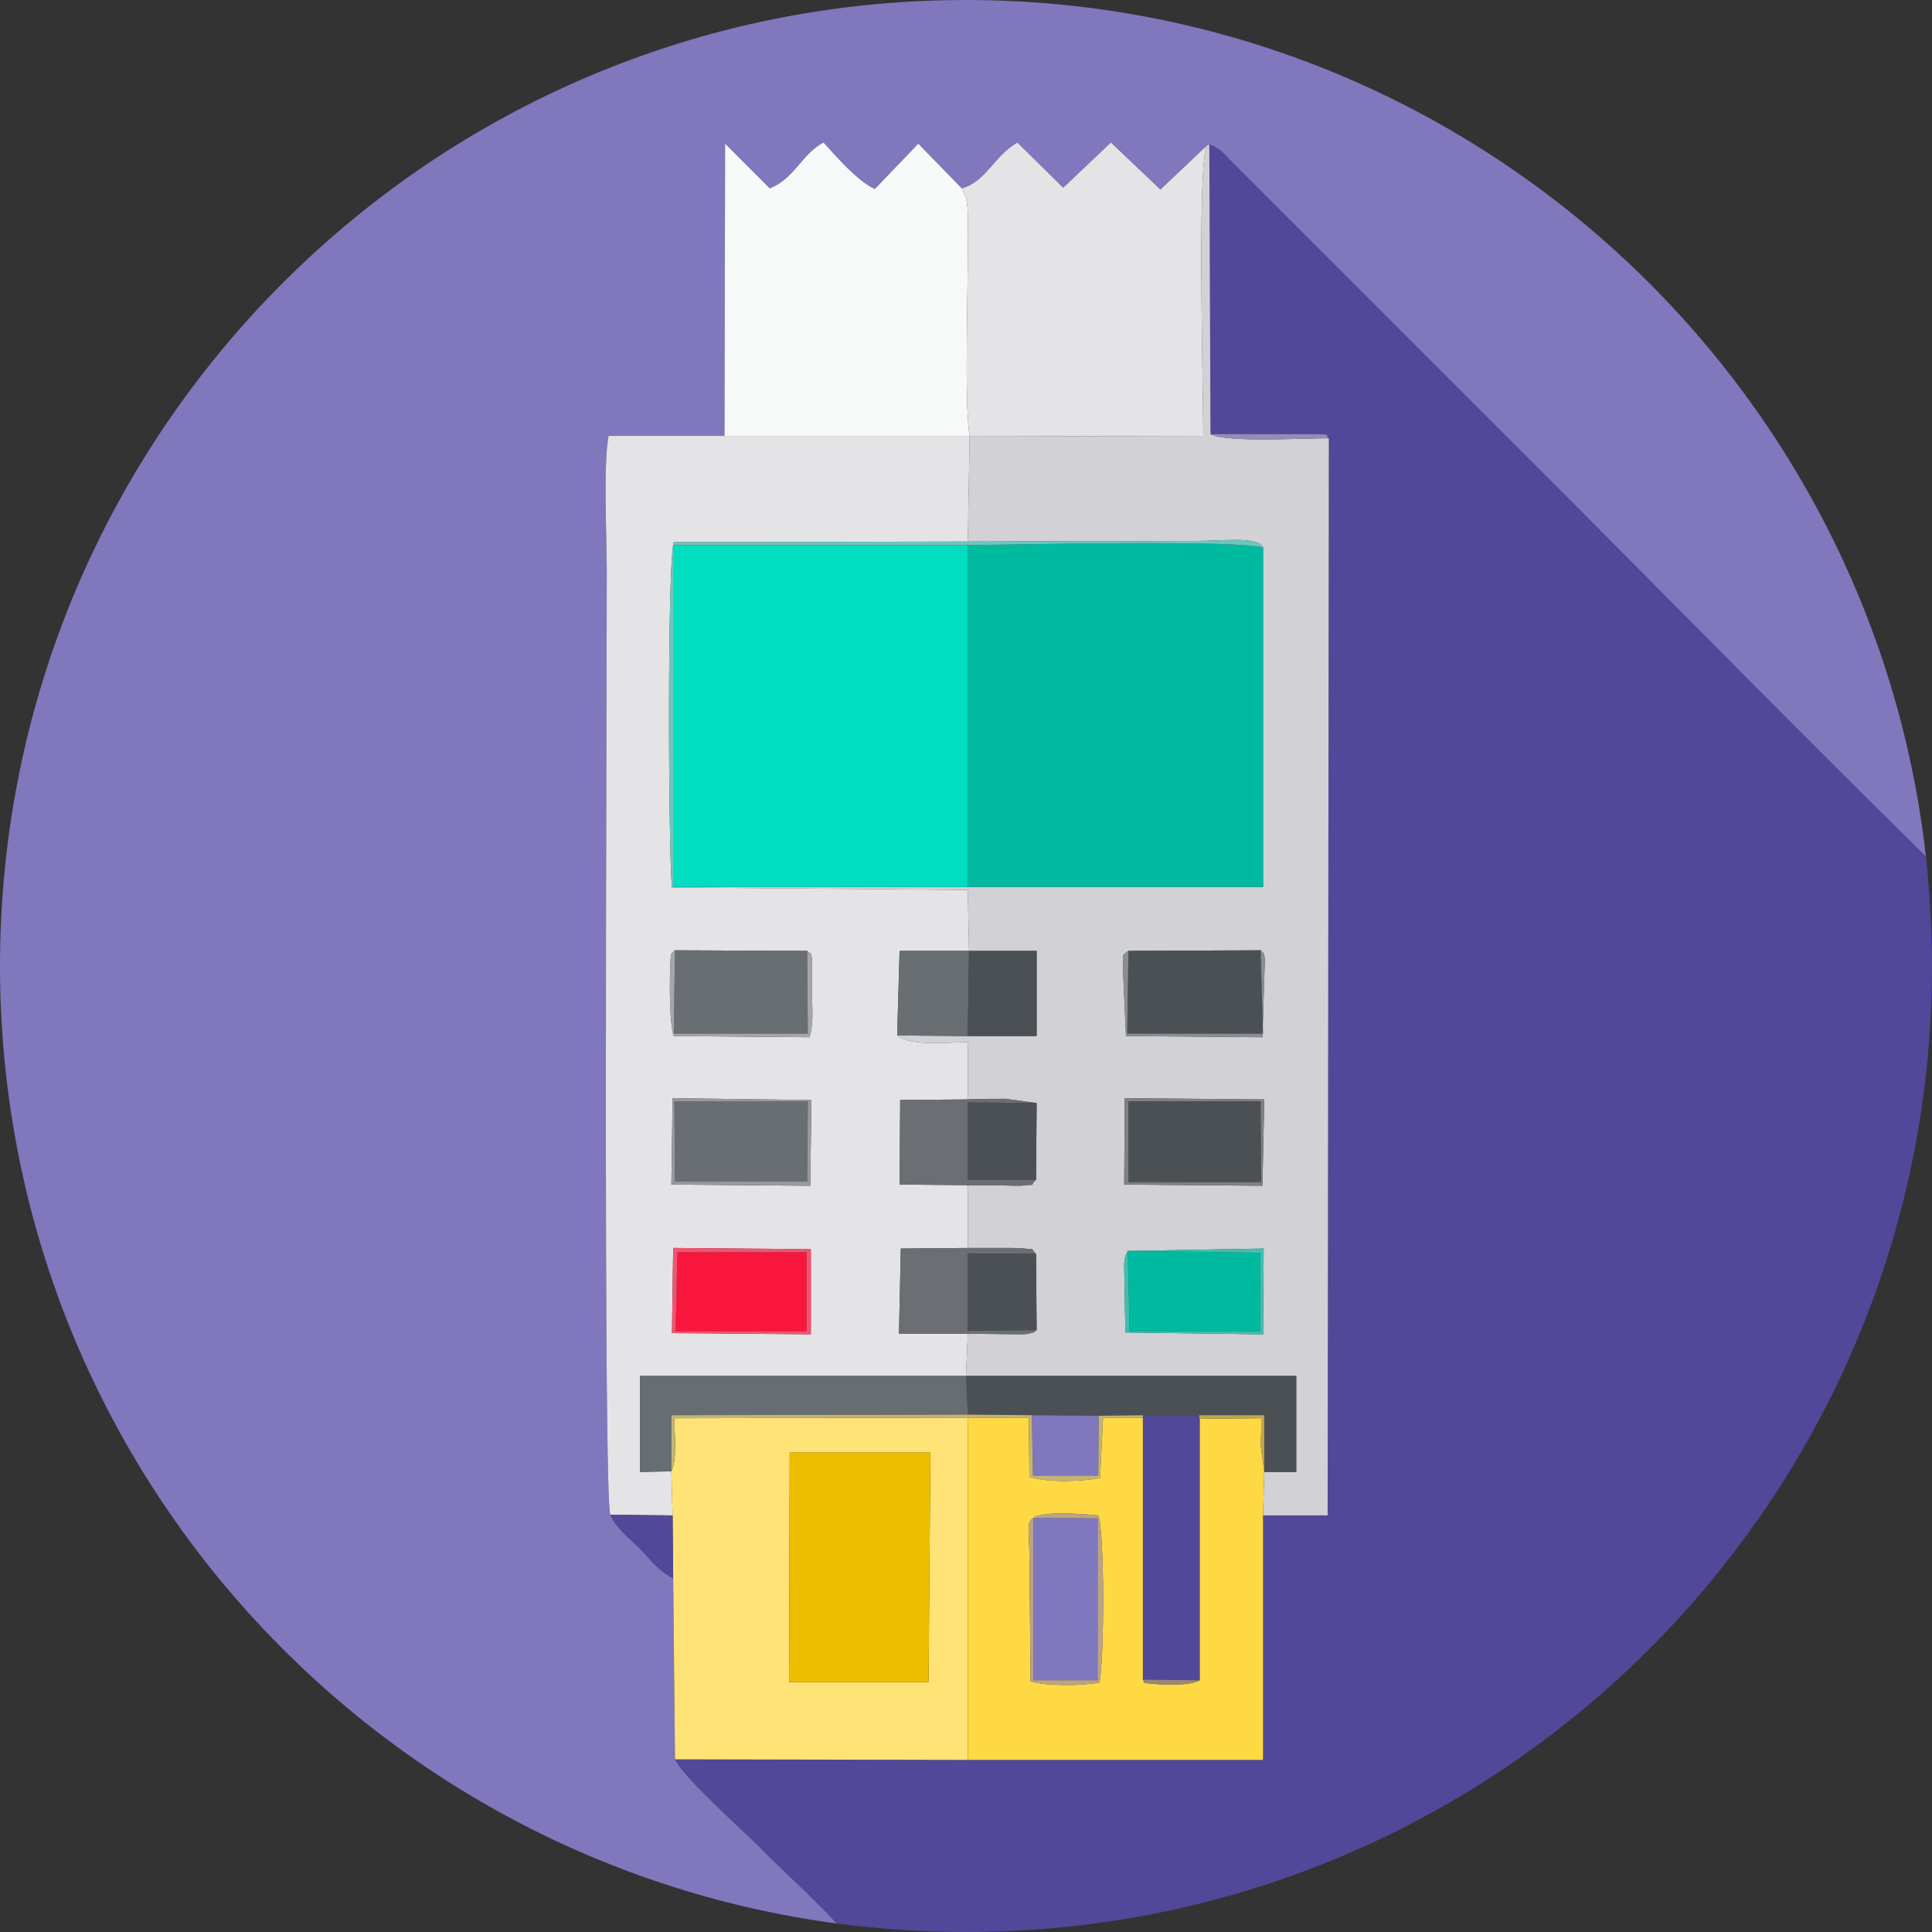
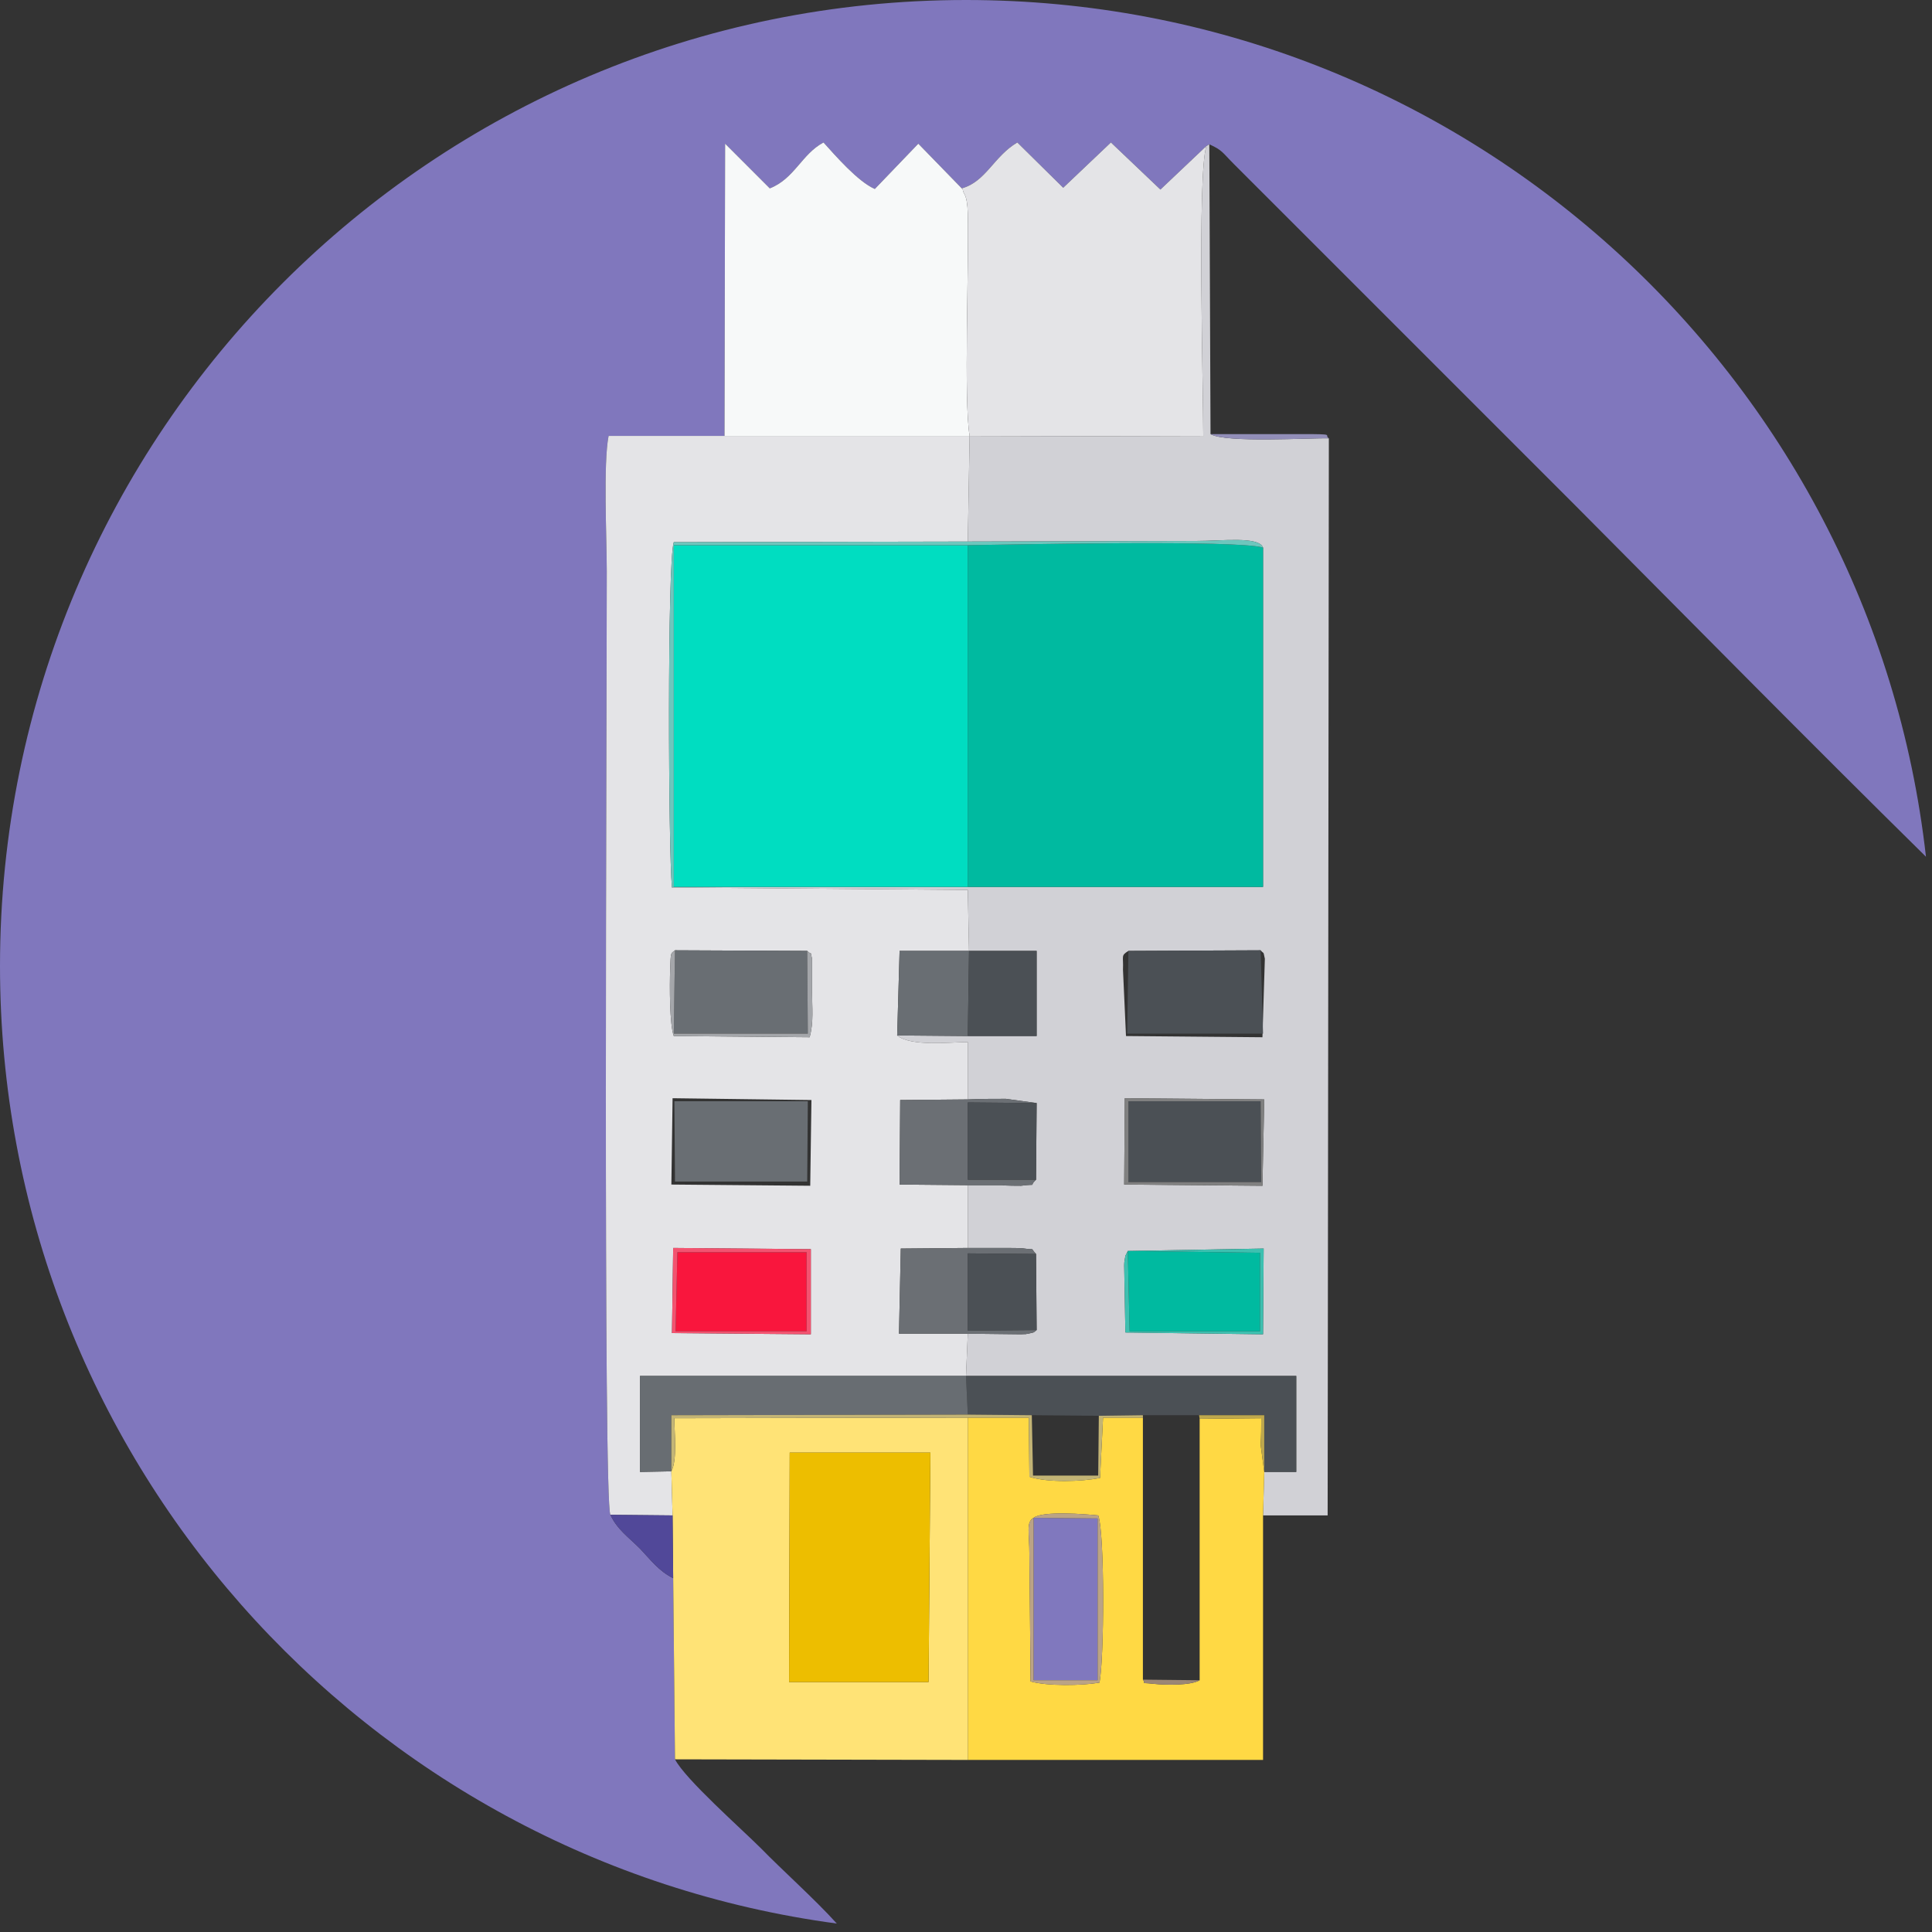
<svg xmlns="http://www.w3.org/2000/svg" xml:space="preserve" width="32px" height="32px" version="1.1" style="shape-rendering:geometricPrecision; text-rendering:geometricPrecision; image-rendering:optimizeQuality; fill-rule:evenodd; clip-rule:evenodd" viewBox="0 0 32 32">
  <rect x="0" y="0" width="32" height="32" fill="#333333" stroke="none" />
  <defs>
    <style type="text/css">
   
    .fil4 {fill:#00BAA0}
    .fil5 {fill:#00DDC1}
    .fil22 {fill:#3DC0B0}
    .fil10 {fill:#4B5055}
    .fil1 {fill:#514899}
    .fil11 {fill:#686D72}
    .fil12 {fill:#696E73}
    .fil15 {fill:#6B6F74}
    .fil16 {fill:#6DC6BD}
    .fil0 {fill:#8077BD}
    .fil13 {fill:#8078BE}
    .fil20 {fill:gray}
    .fil24 {fill:#8A8E92}
    .fil25 {fill:#928EB8}
    .fil21 {fill:#96999E}
    .fil27 {fill:#9B8675}
    .fil23 {fill:#A4A6AA}
    .fil18 {fill:#BBA385}
    .fil26 {fill:#BEA84D}
    .fil17 {fill:#C3B475}
    .fil2 {fill:#D1D1D6}
    .fil3 {fill:#E4E4E7}
    .fil9 {fill:#EDBE00}
    .fil19 {fill:#F35370}
    .fil8 {fill:#F7F9F9}
    .fil14 {fill:#F9163D}
    .fil6 {fill:#FFD944}
    .fil7 {fill:#FFE376}
   
  </style>
  </defs>
  <g id="Layer_x0020_1">
    <g id="_2402136555408">
      <path class="fil0" d="M13.86 31.86c-0.35,-0.39 -0.92,-0.9 -1.25,-1.24 -0.33,-0.33 -1.26,-1.15 -1.43,-1.48l-0.03 -3c-0.24,-0.12 -0.37,-0.3 -0.55,-0.49 -0.19,-0.19 -0.38,-0.32 -0.49,-0.56 -0.12,-0.2 -0.06,-13.26 -0.06,-15.63 0,-0.54 -0.06,-1.78 0.03,-2.24l1.92 0 0.01 -4.84 0.74 0.74c0.41,-0.16 0.53,-0.57 0.89,-0.76 0.19,0.21 0.57,0.65 0.85,0.77l0.72 -0.75 0.72 0.74c0.4,-0.11 0.53,-0.53 0.92,-0.76l0.76 0.75 0.79 -0.75 0.82 0.78 0.76 -0.72 0.05 -0.03c0.22,0.1 0.21,0.13 0.41,0.33l5.63 5.63c1.95,1.96 3.87,3.91 5.83,5.84 -0.9,-7.99 -7.68,-14.19 -15.9,-14.19 -8.84,0 -16,7.16 -16,16 0,8.11 6.03,14.81 13.86,15.86z" />
-       <path class="fil1" d="M20.05 7.19c0.34,0 0.67,0 1.01,0 0.17,0 0.34,0 0.51,0 0.57,0 0.35,0.01 0.44,0.07l-0.02 17.84 -1.07 0 0 4.05 -4.89 0 -4.85 -0.01c0.17,0.33 1.1,1.15 1.43,1.48 0.33,0.34 0.9,0.85 1.25,1.24 0.7,0.09 1.41,0.14 2.14,0.14 8.84,0 16,-7.16 16,-16 0,-0.61 -0.04,-1.22 -0.1,-1.81 -1.96,-1.93 -3.88,-3.88 -5.83,-5.84l-5.63 -5.63c-0.2,-0.2 -0.19,-0.23 -0.41,-0.33l0.02 4.8z" />
      <path class="fil2" d="M18.68 20.72l2.25 -0.04 -0.01 1.42 -2.28 -0.03 -0.02 -1.11c0,-0.07 0.01,-0.09 0.02,-0.16l0.04 -0.08zm-0.05 -2.53l2.31 0.02 -0.03 1.43 -2.29 -0.02 0.01 -1.43zm0.06 -2.44l2.19 -0.01c0.06,0.07 0.04,0 0.07,0.14l-0.04 1.3 -2.26 -0.02 -0.05 -1.1c0.01,-0.23 -0.04,-0.23 0.09,-0.31zm-2.63 -8.53l-0.03 1.75 3.78 -0.01c0.44,0 1.04,-0.08 1.11,0.11l0 5.62 -4.89 0 -4.87 0 -0.03 0.01 4.9 0.04 0.02 1.01 1.12 0 0 1.41 -1.14 0 -1.17 -0.01c0.23,0.19 0.89,0.11 1.17,0.11l0 0.95c0.21,-0.01 0.42,-0.01 0.63,-0.01l0.51 0.07 -0.01 1.27c-0.14,0.13 0.06,0.06 -0.25,0.1 -0.04,0 -0.26,0 -0.31,-0.01 -0.19,0 -0.38,0 -0.57,0l0 1.04c0.21,0 0.42,0 0.63,0 0.06,0 0.26,0 0.31,0.01 0.19,0.03 0.08,-0.03 0.19,0.09l0.01 1.26c-0.07,0.05 -0.01,0.03 -0.14,0.06 -0.13,0.02 0.02,0 -0.12,0.01l-0.88 -0.01 -0.03 0.7 5.47 0 0 1.59 -0.53 0 -0.02 0.72 1.07 0 0.02 -17.84c-0.3,-0.01 -1.71,0.08 -1.96,-0.07l-0.02 -4.8 -0.05 0.03c-0.15,0.51 -0.05,3.99 -0.05,4.81l-3.87 -0.01z" />
      <path class="fil3" d="M11.15 20.67l2.28 0.02 0 1.41 -2.3 -0.02 0.02 -1.41zm-0.01 -2.48l2.3 0.03 -0.02 1.42 -2.3 -0.02 0.02 -1.43zm0.04 -2.45l2.19 0.01c0.09,0.09 0.04,-0.03 0.08,0.13l0 0.56c0,0.24 0.03,0.49 -0.04,0.74l-2.25 -0.02c-0.07,-0.19 -0.07,-0.83 -0.06,-1.1 0.01,-0.31 0.01,-0.26 0.08,-0.32zm-1.07 9.35l1.03 0.01 -0.02 -0.73 -0.52 0.01 0 -1.59 5.4 0 0.03 -0.7 -1.14 0 0.03 -1.41 1.11 -0.01 0 -1.04 -1.13 -0.01 0.01 -1.4 1.12 -0.01 0 -0.95c-0.28,0 -0.94,0.08 -1.17,-0.11l0.04 -1.4 1.15 0 -0.02 -1.01 -4.9 -0.04c-0.06,-0.59 -0.08,-5.39 0.03,-5.72l4.87 -0.01 0.03 -1.75 -4.06 0 -1.92 0c-0.09,0.46 -0.03,1.7 -0.03,2.24 0,2.37 -0.06,15.43 0.06,15.63z" />
      <path class="fil4" d="M16.03 14.69l4.89 0 0 -5.62c-0.41,-0.13 -4.15,-0.05 -4.89,-0.04l0 5.66z" />
      <polygon class="fil5" points="11.16,14.69 16.03,14.69 16.03,9.03 11.16,9.03 " />
      <path class="fil6" d="M17.12 25.14c0.15,-0.12 0.87,-0.06 1.07,-0.04 0.11,0.3 0.1,2.4 0.02,2.77 -0.29,0.05 -0.86,0.06 -1.14,-0.02l-0.02 -2.1c0,-0.36 -0.06,-0.54 0.07,-0.61zm-1.09 4.01l4.89 0 0 -4.05 0.02 -0.72 -0.06 -0.45c0.01,-0.15 0.01,-0.29 0.01,-0.44l-1.02 0.01 0 4.33c-0.15,0.09 -0.57,0.08 -0.76,0.06 -0.26,-0.03 -0.11,0.02 -0.18,-0.07l0 -4.34 -0.66 0 -0.05 1c-0.31,0.06 -0.86,0.08 -1.17,-0.02l-0.01 -0.98 -1.01 0 0 5.67z" />
      <path class="fil7" d="M13.08 24.06l2.33 0 -0.03 3.8 -2.31 0 0.01 -3.8zm-1.96 0.31l0.02 0.73 0.01 1.04 0.03 3 4.85 0.01 0 -5.67 -4.86 0.01c0,0.27 0.05,0.68 -0.05,0.88z" />
      <path class="fil8" d="M12 7.22l4.06 0c-0.1,-0.59 -0.01,-2.79 -0.03,-3.68 -0.01,-0.33 -0.07,-0.32 -0.08,-0.38 0,-0.02 -0.01,-0.03 -0.02,-0.04l-0.72 -0.74 -0.72 0.75c-0.28,-0.12 -0.66,-0.56 -0.85,-0.77 -0.36,0.19 -0.48,0.6 -0.89,0.76l-0.74 -0.74 -0.01 4.84z" />
      <path class="fil3" d="M15.93 3.12c0.01,0.01 0.02,0.02 0.02,0.04 0.01,0.06 0.07,0.05 0.08,0.38 0.02,0.89 -0.07,3.09 0.03,3.68l3.87 0.01c0,-0.82 -0.1,-4.3 0.05,-4.81l-0.76 0.72 -0.82 -0.78 -0.79 0.75 -0.76 -0.75c-0.39,0.23 -0.52,0.65 -0.92,0.76z" />
      <polygon class="fil9" points="13.07,27.86 15.38,27.86 15.41,24.06 13.08,24.06 " />
-       <polygon class="fil1" points="18.93,27.82 19.87,27.83 19.87,23.5 19.86,23.44 18.93,23.44 18.93,23.48 " />
      <polygon class="fil10" points="16.03,23.43 17.09,23.44 18.2,23.45 18.93,23.44 19.86,23.44 20.94,23.44 20.94,24.38 21.47,24.38 21.47,22.79 16,22.79 " />
      <polygon class="fil11" points="11.12,24.37 11.12,23.44 16.03,23.43 16,22.79 10.6,22.79 10.6,24.38 " />
      <polygon class="fil10" points="20.88,15.74 18.69,15.75 18.67,17.12 20.92,17.12 " />
      <polygon class="fil12" points="13.37,15.75 11.18,15.74 11.16,17.12 13.38,17.12 " />
      <polygon class="fil10" points="18.69,19.58 20.89,19.58 20.88,18.24 18.69,18.24 " />
      <polygon class="fil12" points="11.18,19.57 13.37,19.57 13.38,18.24 11.17,18.24 " />
      <polygon class="fil4" points="18.68,20.72 18.71,22.05 20.87,22.05 20.87,20.75 " />
      <polygon class="fil13" points="17.12,25.14 17.12,27.83 18.18,27.83 18.18,25.15 " />
      <polygon class="fil14" points="11.19,22.05 13.36,22.05 13.36,20.74 11.22,20.74 " />
      <path class="fil15" d="M16.03 22.09l0.88 0.01c0.14,-0.01 -0.01,0.01 0.12,-0.01 0.13,-0.03 0.07,-0.01 0.14,-0.06l-1.14 0.01 0 -1.28 1.13 0.01c-0.11,-0.12 0,-0.06 -0.19,-0.09 -0.05,-0.01 -0.25,-0.01 -0.31,-0.01 -0.21,0 -0.42,0 -0.63,0l-1.11 0.01 -0.03 1.41 1.14 0z" />
      <path class="fil15" d="M16.03 19.63c0.19,0 0.38,0 0.57,0 0.05,0.01 0.27,0.01 0.31,0.01 0.31,-0.04 0.11,0.03 0.25,-0.1l-1.13 0 0 -1.28 1.14 0.01 -0.51 -0.07c-0.21,0 -0.42,0 -0.63,0.01l-1.12 0.01 -0.01 1.4 1.13 0.01z" />
      <polygon class="fil12" points="14.86,17.15 16.03,17.16 16.05,15.75 14.9,15.75 " />
      <polygon class="fil10" points="16.03,17.16 17.17,17.16 17.17,15.75 16.05,15.75 " />
      <polygon class="fil10" points="17.16,19.54 17.17,18.27 16.03,18.26 16.03,19.54 " />
      <polygon class="fil10" points="17.17,22.03 17.16,20.77 16.03,20.76 16.03,22.04 " />
-       <polygon class="fil0" points="18.2,23.45 17.09,23.44 17.11,24.44 18.19,24.44 " />
      <path class="fil16" d="M11.13 14.7l0.03 -0.01 0 -5.66 4.87 0c0.74,-0.01 4.48,-0.09 4.89,0.04 -0.07,-0.19 -0.67,-0.11 -1.11,-0.11l-3.78 0.01 -4.87 0.01c-0.11,0.33 -0.09,5.13 -0.03,5.72z" />
      <path class="fil1" d="M11.15 26.14l-0.01 -1.04 -1.03 -0.01c0.11,0.24 0.3,0.37 0.49,0.56 0.18,0.19 0.31,0.37 0.55,0.49z" />
      <path class="fil17" d="M11.12 24.37c0.1,-0.2 0.05,-0.61 0.05,-0.88l4.86 -0.01 1.01 0 0.01 0.98c0.31,0.1 0.86,0.08 1.17,0.02l0.05 -1 0.66 0 0 -0.04 -0.73 0.01 -0.01 0.99 -1.08 0 -0.02 -1 -1.06 -0.01 -4.91 0.01 0 0.93z" />
      <path class="fil18" d="M17.12 25.14l1.06 0.01 0 2.68 -1.06 0 0 -2.69zm0 0c-0.13,0.07 -0.07,0.25 -0.07,0.61l0.02 2.1c0.28,0.08 0.85,0.07 1.14,0.02 0.08,-0.37 0.09,-2.47 -0.02,-2.77 -0.2,-0.02 -0.92,-0.08 -1.07,0.04z" />
      <path class="fil19" d="M11.22 20.74l2.14 0 0 1.31 -2.17 0 0.03 -1.31zm-0.09 1.34l2.3 0.02 0 -1.41 -2.28 -0.02 -0.02 1.41z" />
      <path class="fil20" d="M18.69 18.24l2.19 0 0.01 1.34 -2.2 0 0 -1.34zm-0.07 1.38l2.29 0.02 0.03 -1.43 -2.31 -0.02 -0.01 1.43z" />
-       <path class="fil21" d="M11.17 18.24l2.21 0 -0.01 1.33 -2.19 0 -0.01 -1.33zm-0.05 1.38l2.3 0.02 0.02 -1.42 -2.3 -0.03 -0.02 1.43z" />
      <path class="fil22" d="M18.68 20.72l2.19 0.03 0 1.3 -2.16 0 -0.03 -1.33zm0 0l-0.04 0.08c-0.01,0.07 -0.02,0.09 -0.02,0.16l0.02 1.11 2.28 0.03 0.01 -1.42 -2.25 0.04z" />
      <path class="fil23" d="M13.37 15.75l0.01 1.37 -2.22 0 0.02 -1.38c-0.07,0.06 -0.07,0.01 -0.08,0.32 -0.01,0.27 -0.01,0.91 0.06,1.1l2.25 0.02c0.07,-0.25 0.04,-0.5 0.04,-0.74l0 -0.56c-0.04,-0.16 0.01,-0.04 -0.08,-0.13z" />
-       <path class="fil24" d="M20.88 15.74l0.04 1.38 -2.25 0 0.02 -1.37c-0.13,0.08 -0.08,0.08 -0.09,0.31l0.05 1.1 2.26 0.02 0.04 -1.3c-0.03,-0.14 -0.01,-0.07 -0.07,-0.14z" />
      <path class="fil25" d="M22.01 7.26c-0.09,-0.06 0.13,-0.07 -0.44,-0.07 -0.17,0 -0.34,0 -0.51,0 -0.34,0 -0.67,0 -1.01,0 0.25,0.15 1.66,0.06 1.96,0.07z" />
      <path class="fil26" d="M20.94 24.38l0 -0.94 -1.08 0 0.01 0.06 1.02 -0.01c0,0.15 0,0.29 -0.01,0.44l0.06 0.45z" />
      <path class="fil27" d="M19.87 27.83l-0.94 -0.01c0.07,0.09 -0.08,0.04 0.18,0.07 0.19,0.02 0.61,0.03 0.76,-0.06z" />
    </g>
  </g>
</svg>